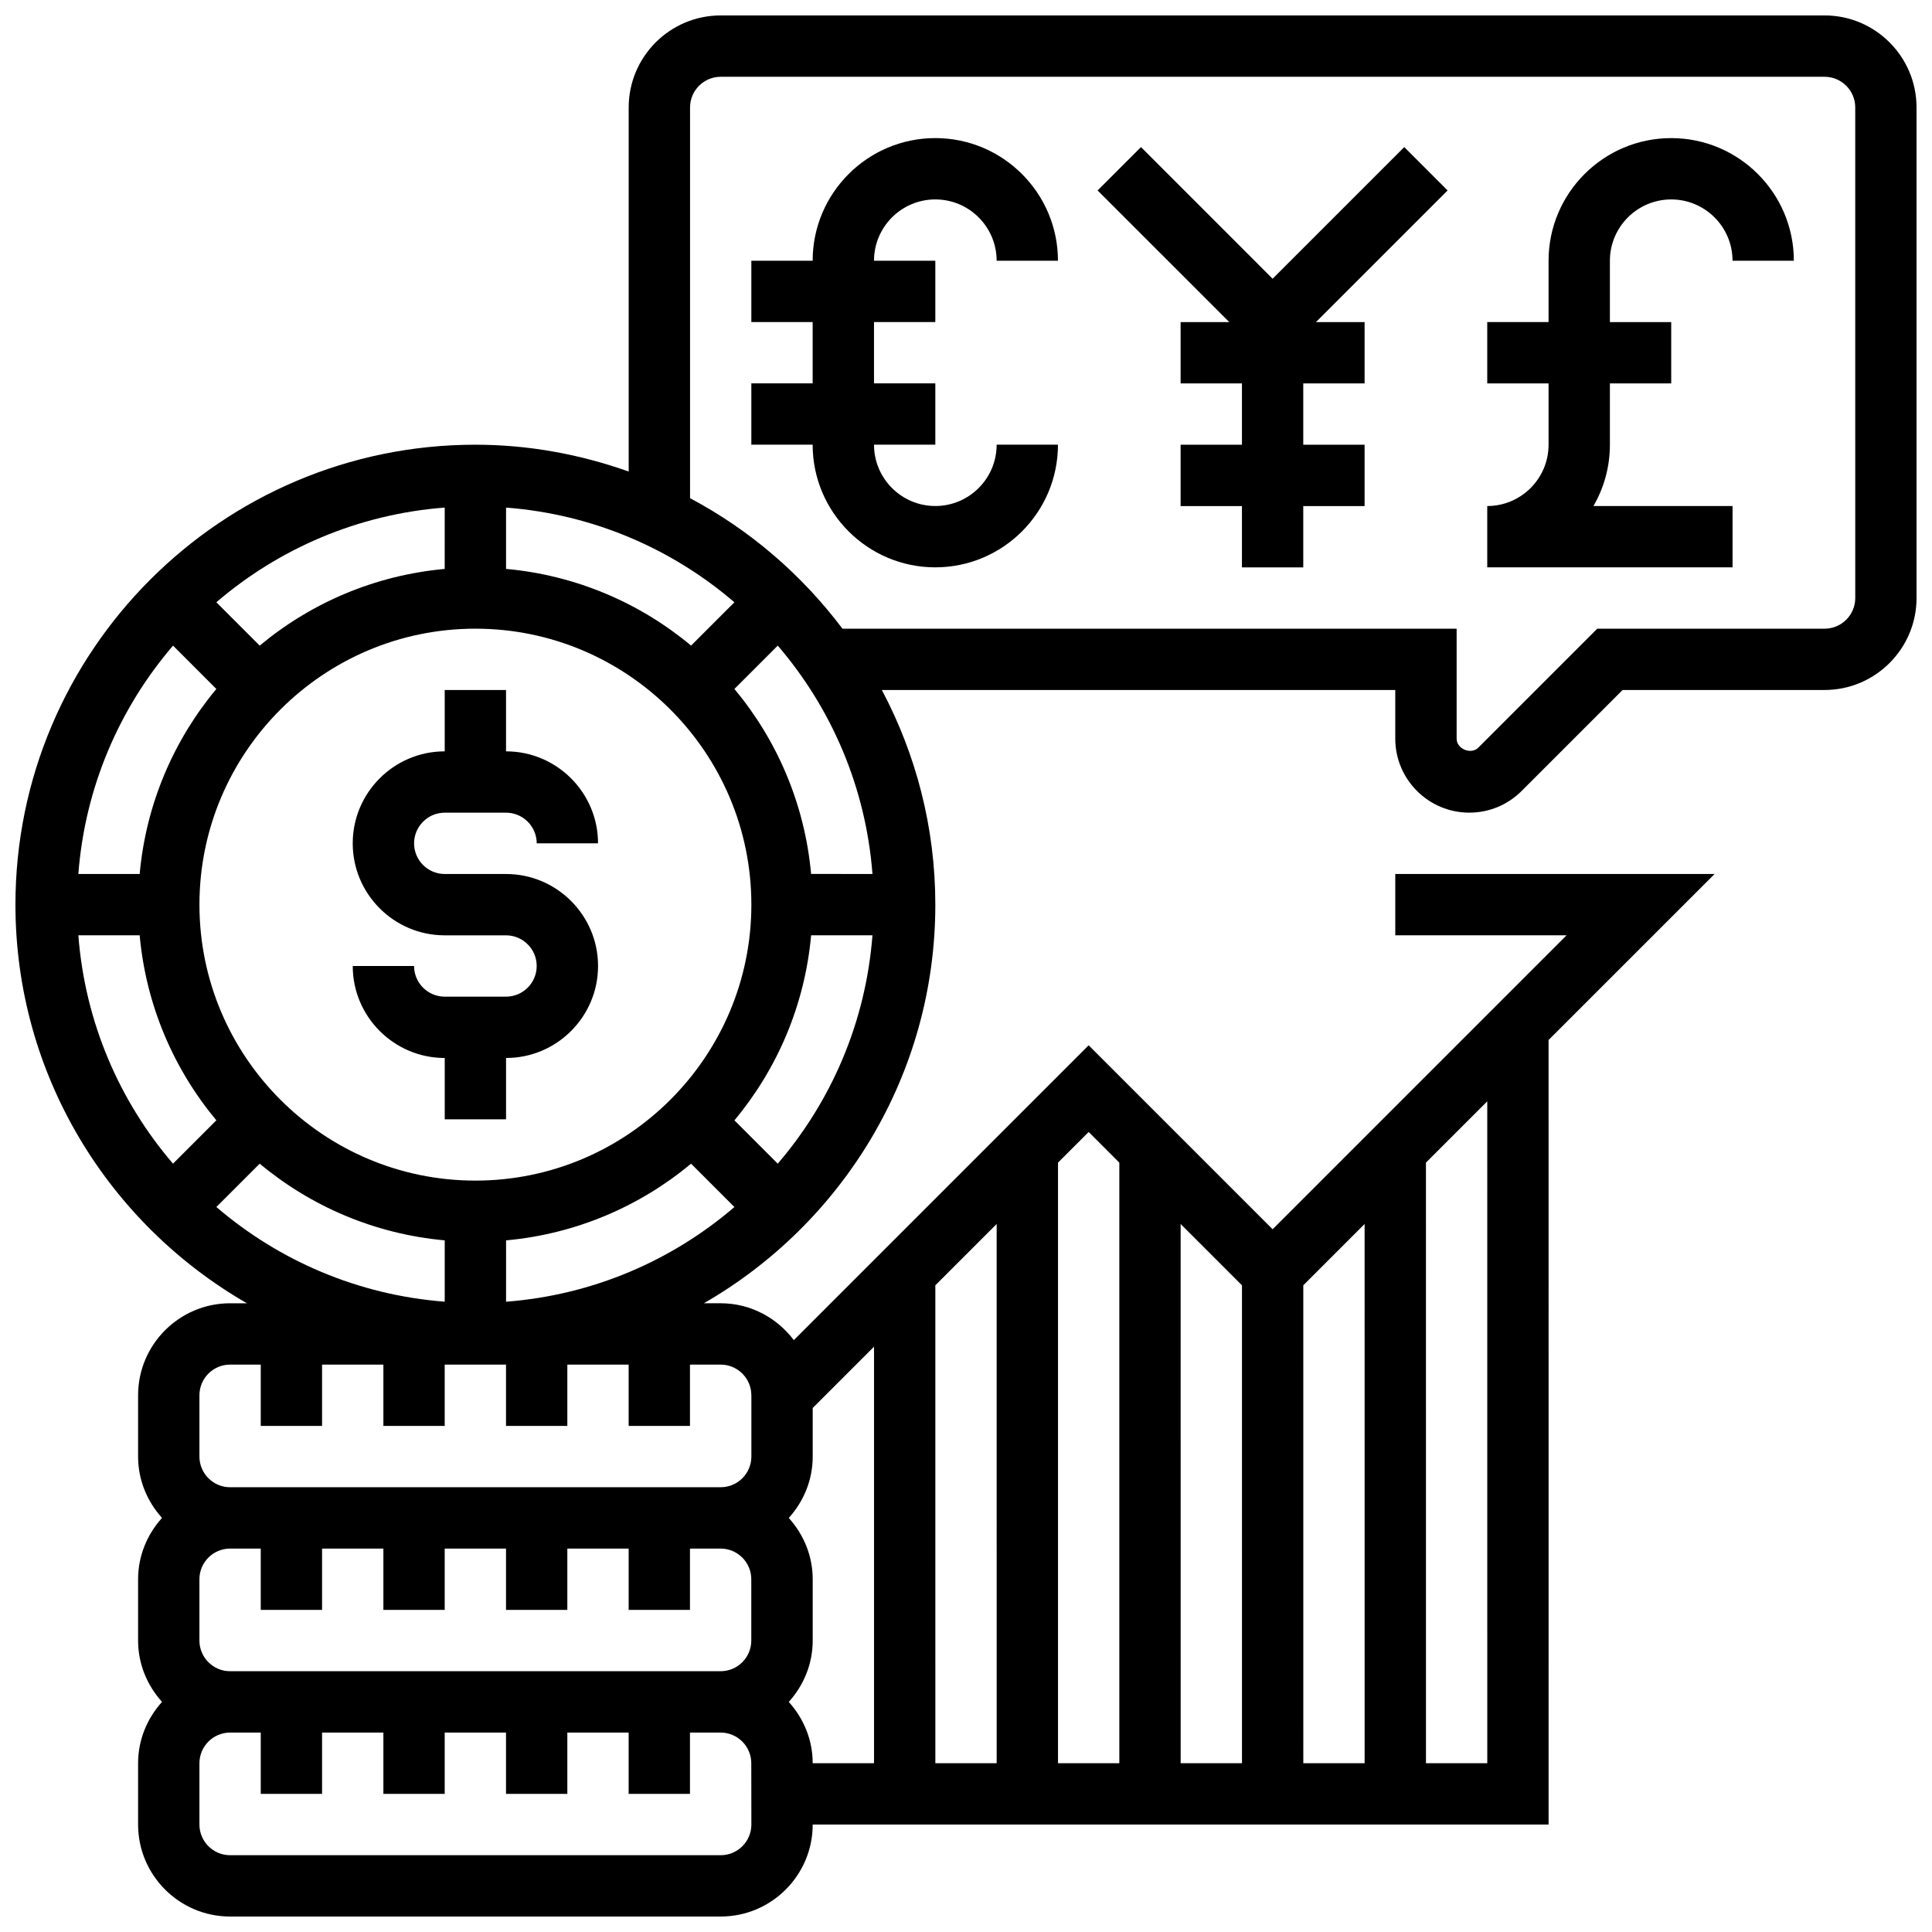
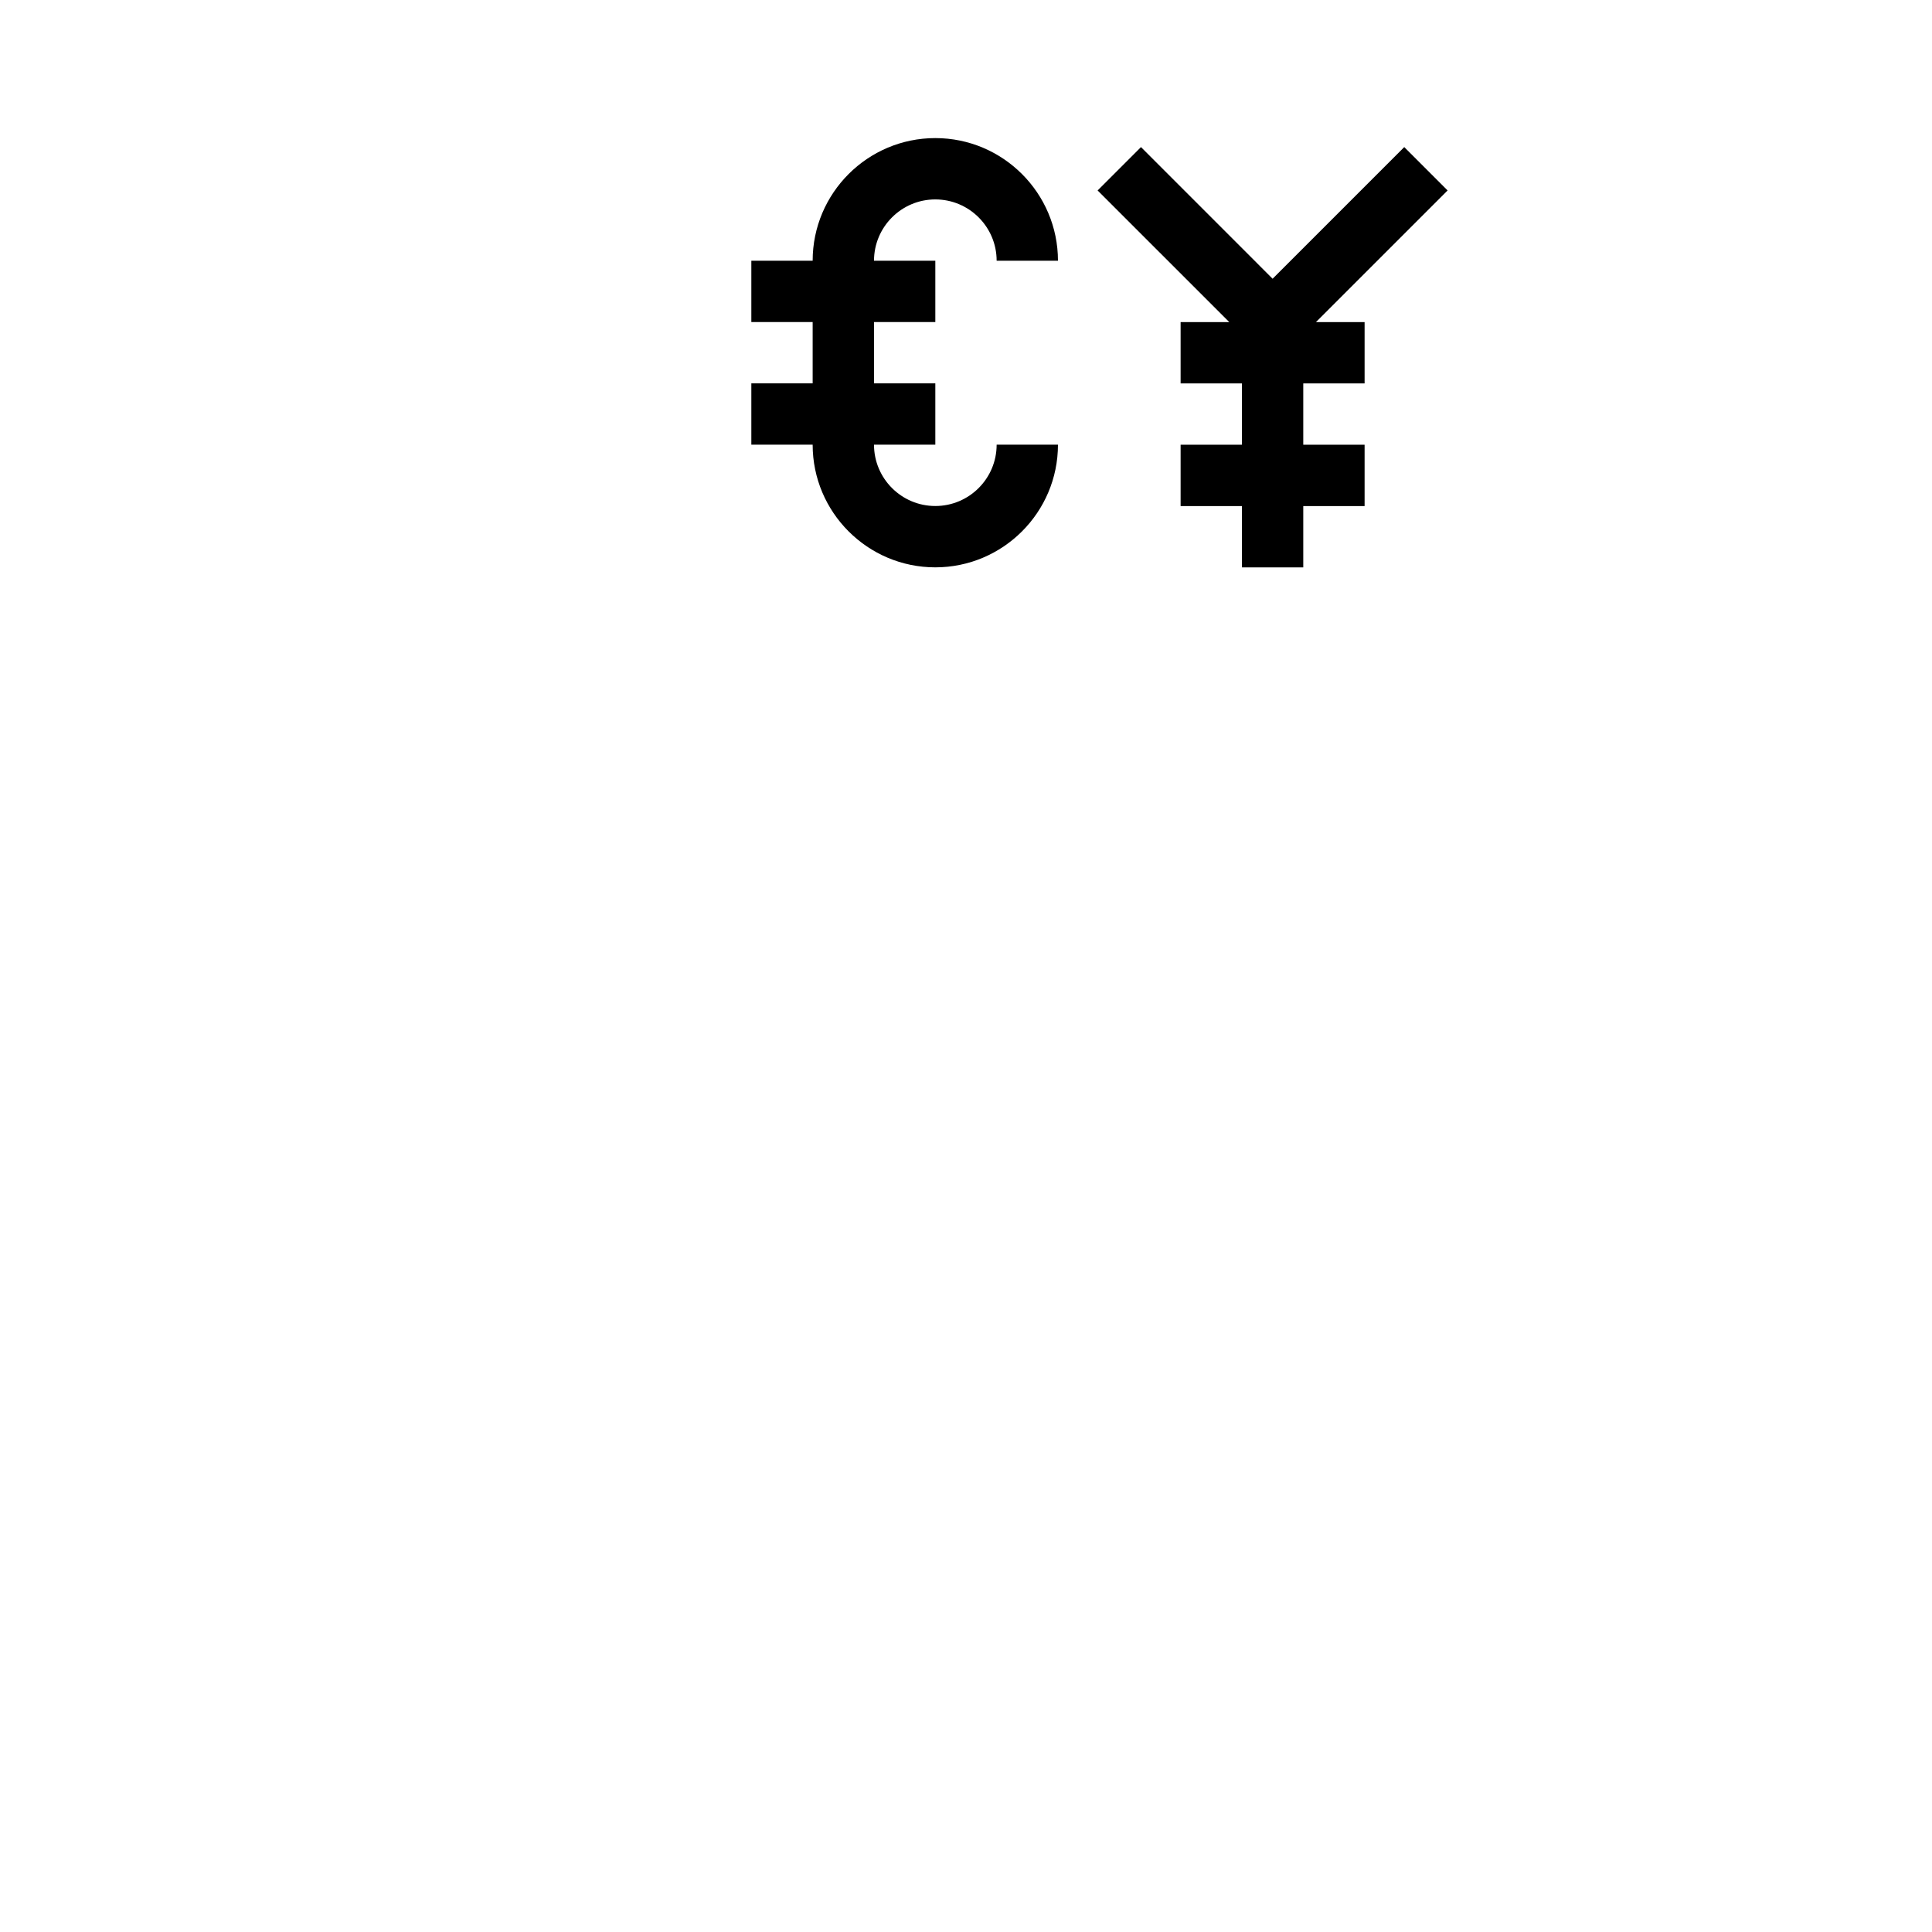
<svg xmlns="http://www.w3.org/2000/svg" width="800px" height="800px" version="1.1" viewBox="144 144 512 512">
  <defs>
    <clipPath id="a">
-       <path d="m148.09 148.09h503.81v503.81h-503.81z" />
-     </clipPath>
+       </clipPath>
  </defs>
-   <path d="m261.86 359.37h16.25c4.477 0 8.125 3.648 8.125 8.125h16.25c0-13.441-10.938-24.379-24.379-24.379v-16.25h-16.25v16.25c-13.441 0-24.379 10.938-24.379 24.379 0 13.441 10.938 24.379 24.379 24.379h16.25c4.477 0 8.125 3.648 8.125 8.125 0 4.477-3.648 8.125-8.125 8.125h-16.25c-4.477 0-8.125-3.648-8.125-8.125h-16.25c0 13.441 10.938 24.379 24.379 24.379v16.25h16.25v-16.25c13.441 0 24.379-10.938 24.379-24.379s-10.938-24.379-24.379-24.379h-16.25c-4.477 0-8.125-3.648-8.125-8.125 0-4.477 3.648-8.125 8.125-8.125z" />
  <g clip-path="url(#a)">
-     <path d="m627.53 148.09h-292.54c-13.441 0-24.379 10.938-24.379 24.379v96.496c-12.734-4.519-26.367-7.113-40.629-7.113-67.211 0-121.89 54.68-121.89 121.89 0 45.164 24.75 84.582 61.344 105.64h-4.461c-13.441 0-24.379 10.938-24.379 24.379v16.25c0 6.266 2.445 11.93 6.34 16.25-3.894 4.328-6.34 9.992-6.34 16.258v16.25c0 6.266 2.445 11.93 6.34 16.25-3.894 4.324-6.34 9.988-6.34 16.254v16.25c0 13.441 10.938 24.379 24.379 24.379h130.02c13.441 0 24.379-10.938 24.379-24.379h195.02l-0.004-207.91 43.996-43.992h-84.625v16.25h45.391l-77.895 77.898-48.754-48.754-78.133 78.133c-4.453-5.894-11.441-9.766-19.379-9.766h-4.461c36.59-21.055 61.34-60.473 61.34-105.64 0-20.543-5.16-39.883-14.172-56.883h136.06v12.887c0 10.816 8.801 19.617 19.617 19.617 5.242 0 10.164-2.039 13.871-5.746l26.758-26.758h53.52c13.441 0 24.379-10.938 24.379-24.379l-0.004-130.01c0-13.441-10.938-24.379-24.375-24.379zm-284.41 235.65c0 40.32-32.812 73.133-73.133 73.133s-73.133-32.812-73.133-73.133c0-40.32 32.812-73.133 73.133-73.133s73.133 32.812 73.133 73.133zm-81.262-88.969c-18.551 1.684-35.477 9.027-49.031 20.324l-11.488-11.488c16.543-14.195 37.5-23.328 60.516-25.094l-0.004 16.258zm-60.52 31.812c-11.305 13.555-18.641 30.48-20.324 49.031h-16.25c1.762-23.02 10.898-43.969 25.094-60.516zm-20.324 65.281c1.684 18.551 9.027 35.477 20.324 49.031l-11.488 11.488c-14.199-16.547-23.324-37.496-25.086-60.52zm31.812 60.523c13.547 11.305 30.48 18.641 49.031 20.324v16.25c-23.02-1.762-43.969-10.898-60.516-25.094zm65.285 20.324c18.551-1.684 35.477-9.027 49.031-20.324l11.488 11.488c-16.543 14.195-37.5 23.328-60.516 25.094l0.004-16.258zm60.523-31.812c11.305-13.547 18.641-30.48 20.324-49.031h16.25c-1.762 23.02-10.898 43.969-25.094 60.516zm20.32-65.285c-1.684-18.551-9.027-35.477-20.324-49.031l11.488-11.488c14.195 16.543 23.328 37.5 25.094 60.516l-16.258-0.004zm-31.812-60.523c-13.547-11.305-30.48-18.641-49.031-20.324v-16.25c23.02 1.762 43.969 10.898 60.516 25.094zm-97.789 255.55v-16.25h16.25v16.25h16.25v-16.25h16.25v16.25h16.25v-16.25h16.25v16.25h16.25v-16.25h8.125c4.477 0 8.125 3.648 8.125 8.125v16.25c0 4.477-3.648 8.125-8.125 8.125h-130c-4.477 0-8.125-3.648-8.125-8.125v-16.25c0-4.477 3.648-8.125 8.125-8.125h8.125v16.25zm113.77 56.883c0 4.477-3.648 8.125-8.125 8.125h-130.02c-4.477 0-8.125-3.648-8.125-8.125v-16.25c0-4.477 3.648-8.125 8.125-8.125h8.125v16.25h16.25v-16.25h16.25v16.25h16.25v-16.25h16.25v16.25h16.25v-16.25h16.25v16.25h16.25v-16.25h8.125c4.477 0 8.125 3.648 8.125 8.125zm9.914-32.504c3.902-4.324 6.34-9.988 6.34-16.25v-16.25c0-6.266-2.445-11.93-6.34-16.25 3.902-4.324 6.34-9.988 6.34-16.25v-12.887l16.25-16.25v110.39h-16.25c-0.004-6.266-2.449-11.93-6.34-16.25zm38.84-110.4 16.25-16.25 0.004 142.9h-16.25zm97.512 0 16.25-16.25 0.004 142.9h-16.25zm-16.25 126.65h-16.25l-0.004-142.9 16.25 16.25zm65.008 0h-16.25l-0.004-159.16 16.25-16.25zm-97.512-159.16v159.16h-16.25l-0.004-159.16 8.125-8.125zm-97.512 61.645v16.25c0 4.477-3.648 8.125-8.125 8.125l-130.02 0.004c-4.477 0-8.125-3.648-8.125-8.125v-16.25c0-4.477 3.648-8.125 8.125-8.125h8.125v16.25h16.25v-16.25h16.25v16.25h16.25v-16.25h16.25v16.25h16.25v-16.25h16.25v16.25h16.25v-16.25h8.125c4.492-0.004 8.141 3.644 8.141 8.121zm292.54-211.27c0 4.477-3.648 8.125-8.125 8.125h-60.246l-31.52 31.52c-1.938 1.934-5.746 0.367-5.746-2.379v-29.141h-162.76c-10.758-14.277-24.5-26.156-40.395-34.586v-103.55c0-4.477 3.648-8.125 8.125-8.125h292.54c4.477 0 8.125 3.648 8.125 8.125z" />
-   </g>
+     </g>
  <path d="m391.87 196.85c8.965 0 16.25 7.289 16.25 16.25h16.25c0-17.926-14.578-32.504-32.504-32.504-17.926 0-32.504 14.578-32.504 32.504h-16.25v16.25h16.25v16.25h-16.25v16.25h16.25c0 17.926 14.578 32.504 32.504 32.504 17.926 0 32.504-14.578 32.504-32.504h-16.25c0 8.965-7.289 16.25-16.25 16.25-8.965 0-16.25-7.289-16.25-16.25h16.25v-16.25h-16.25v-16.25h16.25v-16.246h-16.25c0-8.965 7.289-16.254 16.25-16.254z" />
  <path d="m516.14 182.98-34.887 34.887-34.883-34.887-11.492 11.492 34.887 34.883h-12.891v16.254h16.254v16.25h-16.254v16.254h16.254v16.25h16.25v-16.25h16.254v-16.254h-16.254v-16.25h16.254v-16.254h-12.887l34.883-34.883z" />
-   <path d="m586.89 180.6c-17.926 0-32.504 14.578-32.504 32.504v16.25h-16.25v16.25h16.25v16.25c0 8.965-7.289 16.25-16.25 16.25v16.25h65.008v-16.25h-36.867c2.777-4.777 4.363-10.328 4.363-16.246v-16.25h16.25v-16.25h-16.25v-16.254c0-8.965 7.289-16.25 16.25-16.25 8.965 0 16.25 7.289 16.25 16.25h16.25c0.004-17.926-14.574-32.504-32.5-32.504z" />
</svg>